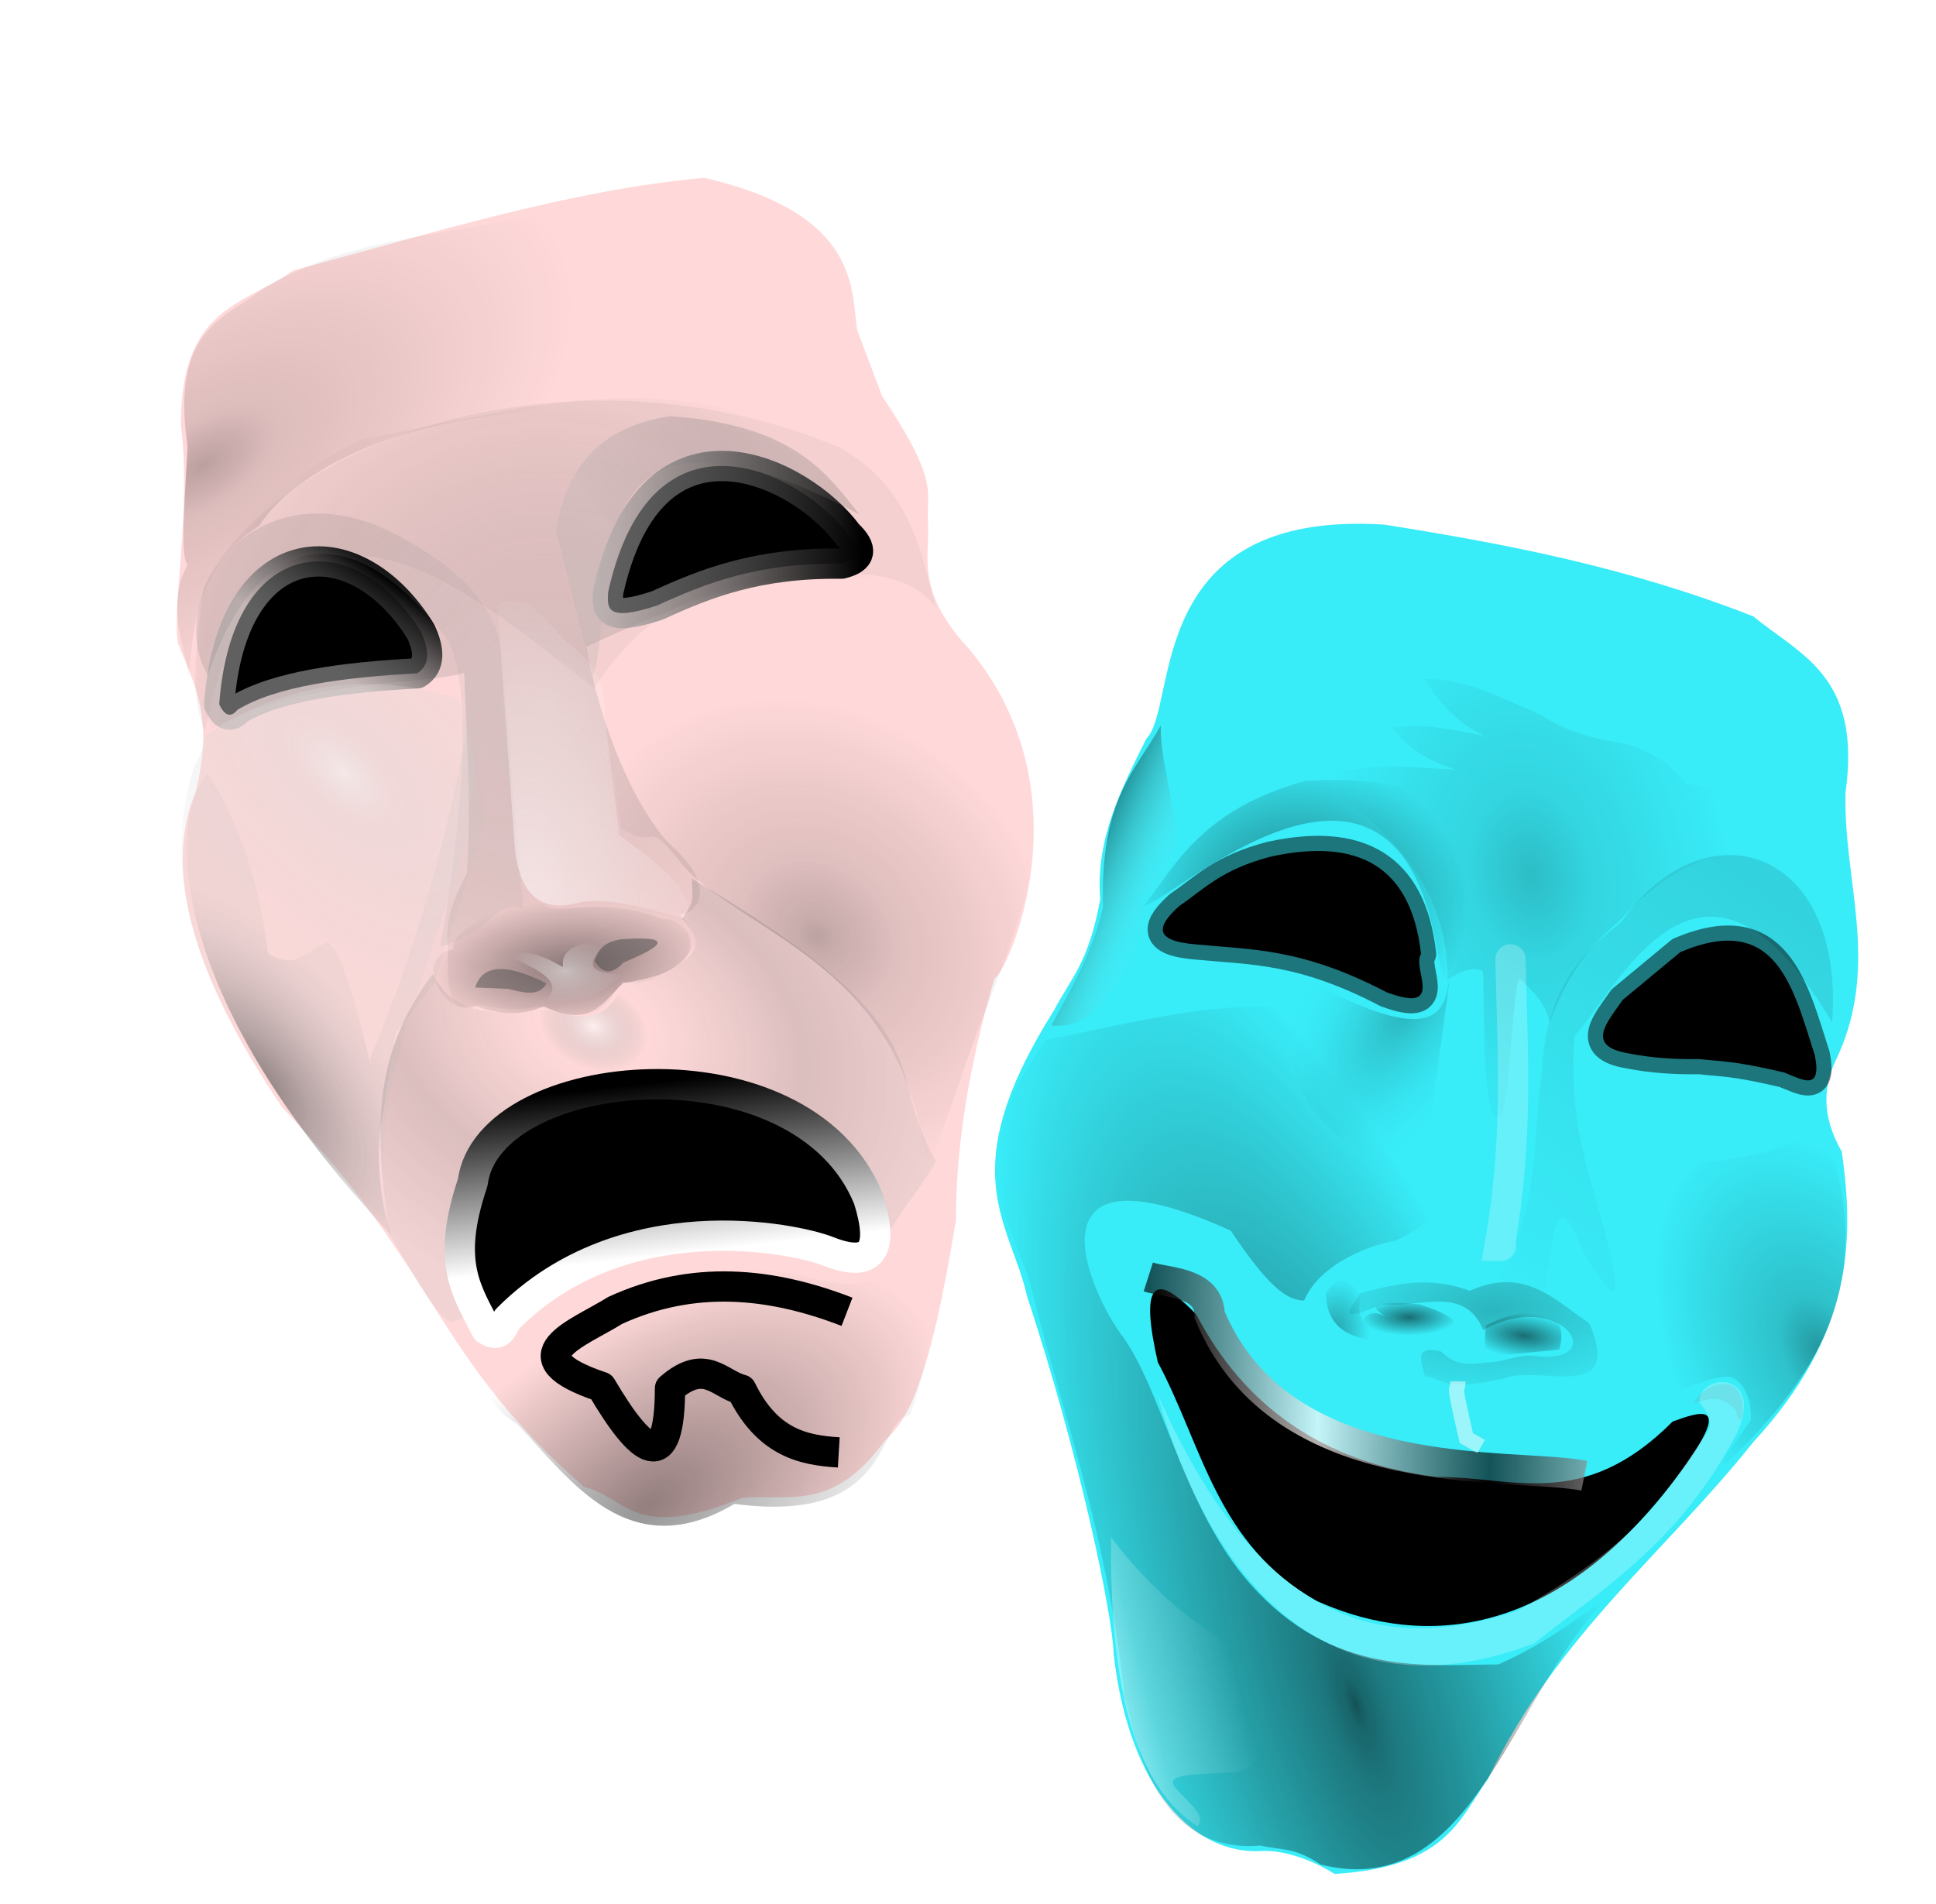
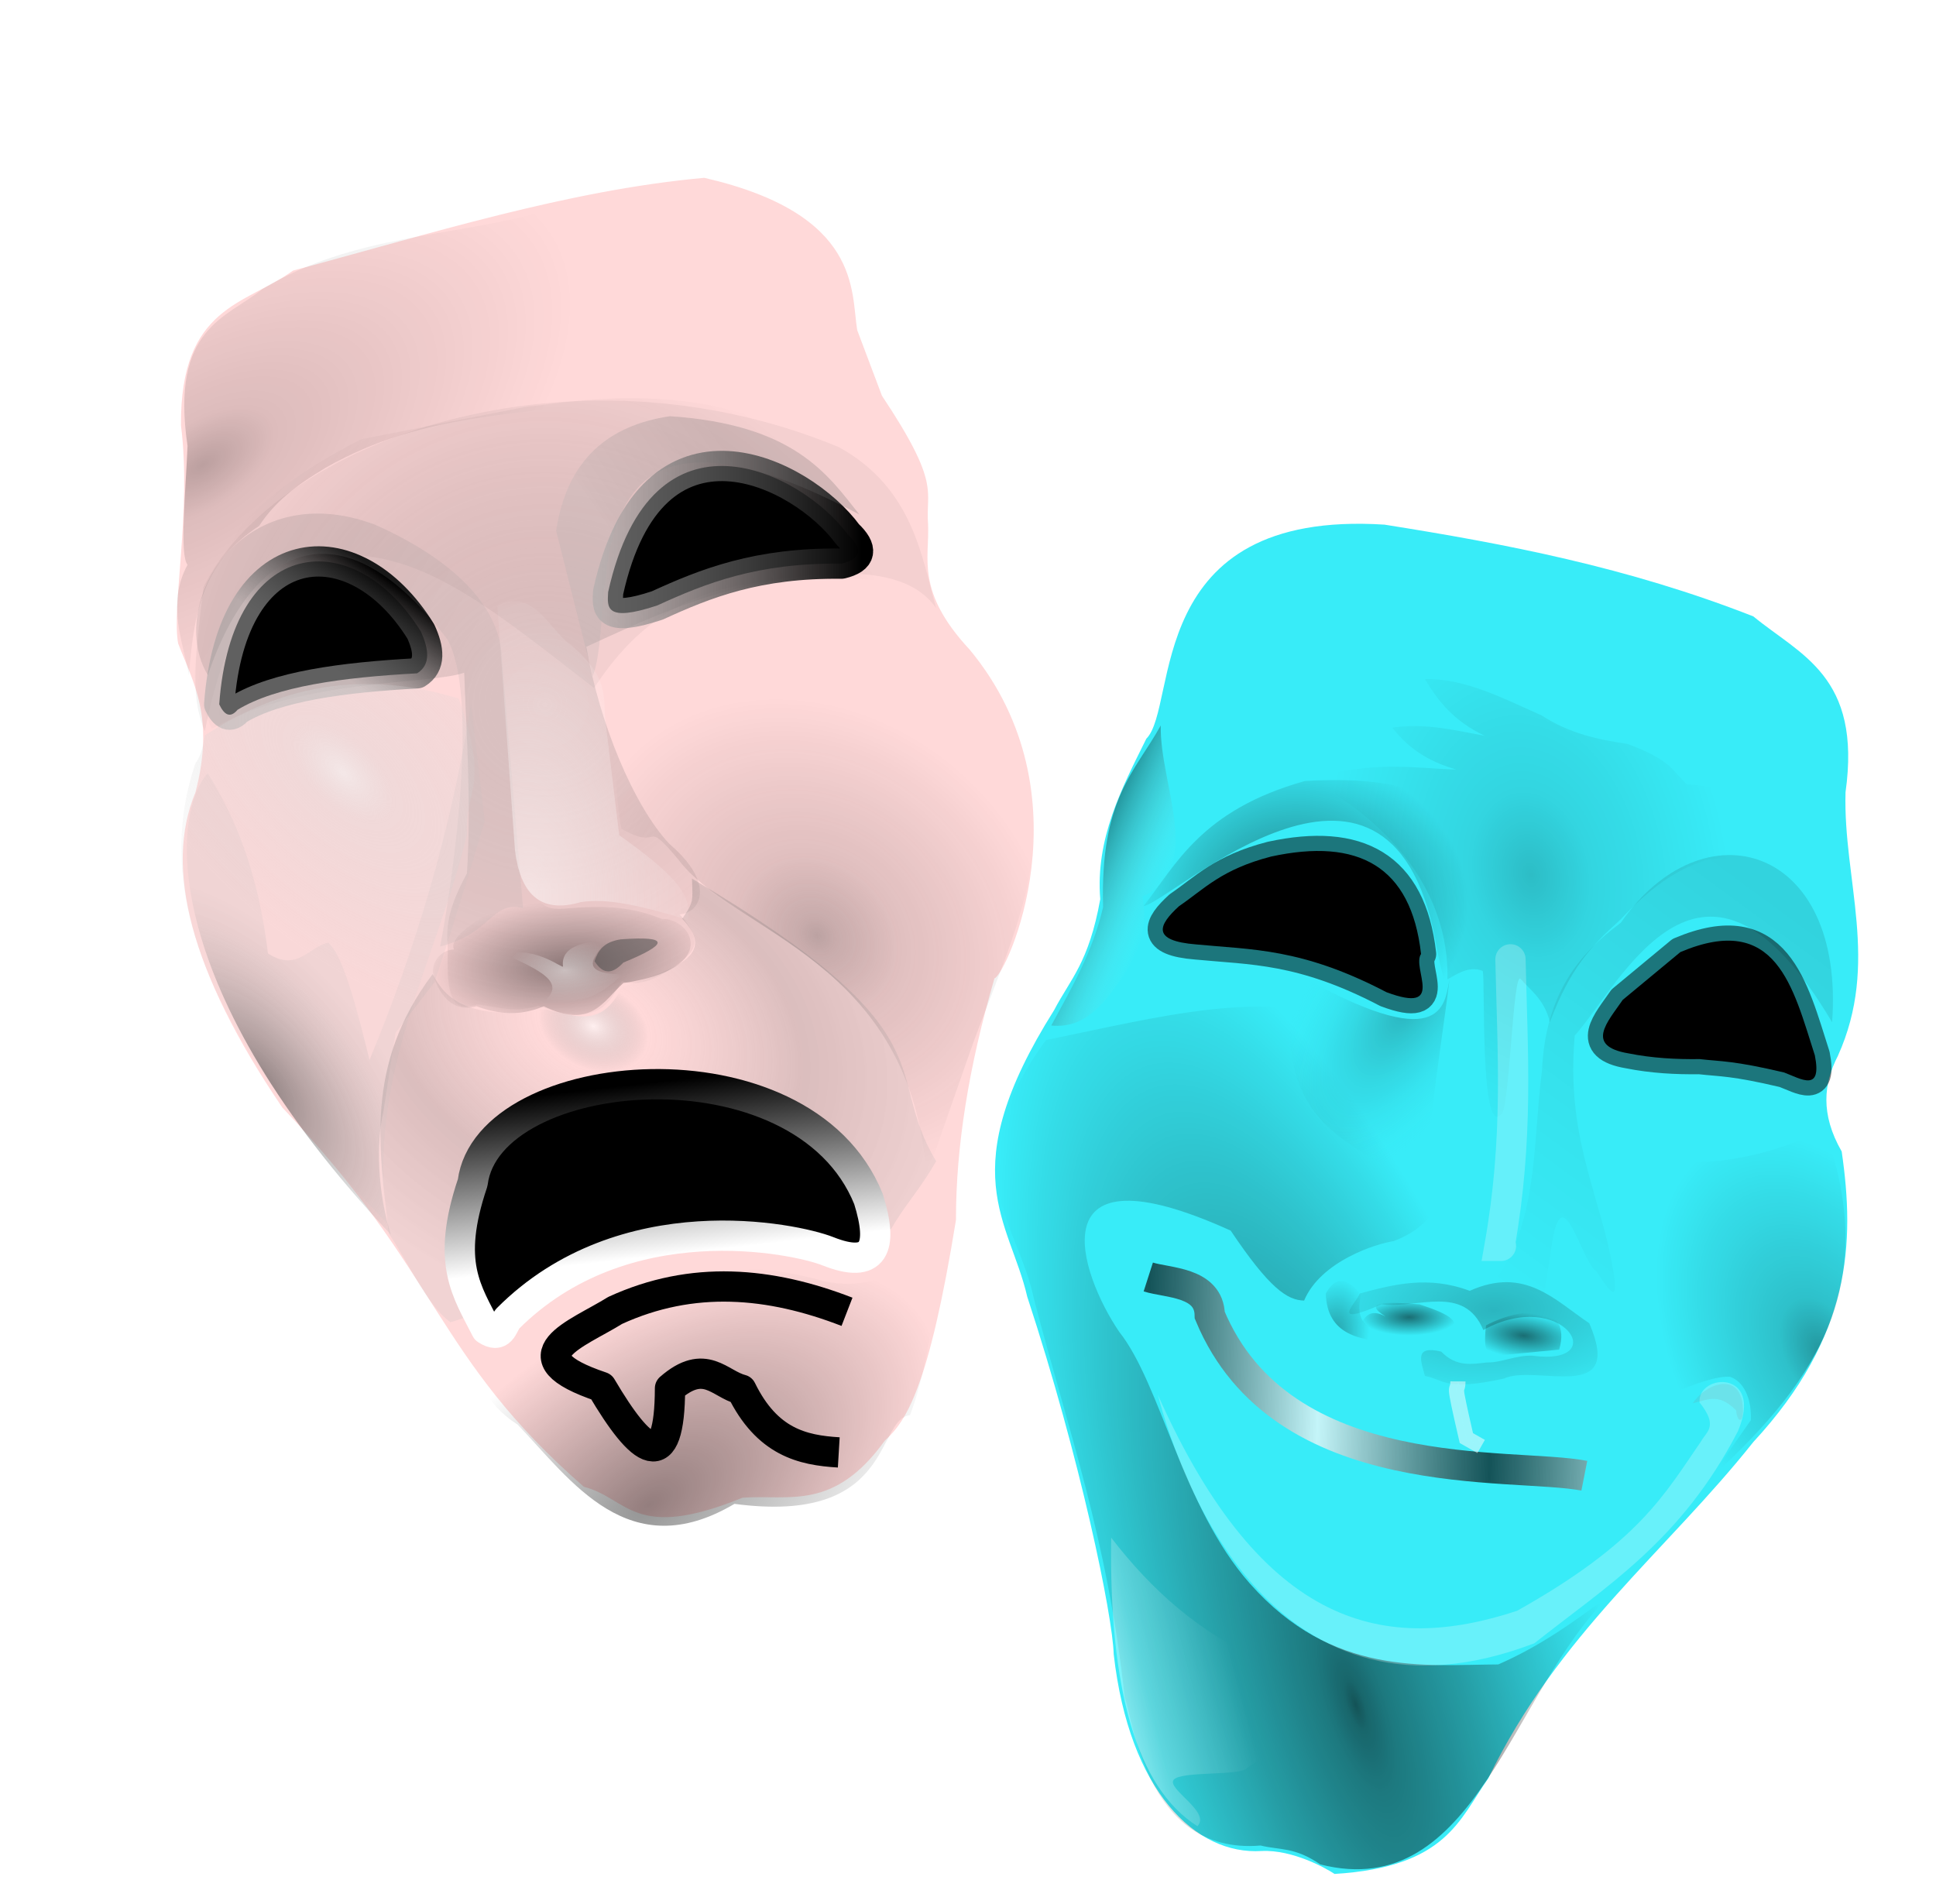
<svg xmlns="http://www.w3.org/2000/svg" xmlns:xlink="http://www.w3.org/1999/xlink" viewBox="0 0 127.883 125.786">
  <defs>
    <filter id="filter-1">
      <feGaussianBlur stdDeviation="1.002" />
    </filter>
    <filter id="filter-2">
      <feGaussianBlur stdDeviation=".451" />
    </filter>
    <filter id="filter-3">
      <feGaussianBlur stdDeviation=".747" />
    </filter>
    <filter id="filter-4">
      <feGaussianBlur stdDeviation=".539" />
    </filter>
    <filter id="ap" x="-.23" y="-.402" width="1.46" height="1.804">
      <feGaussianBlur stdDeviation="3.633" />
    </filter>
    <filter id="filter-5" x="-.054" y="-.118" width="1.108" height="1.236">
      <feGaussianBlur stdDeviation="1.277" />
    </filter>
    <filter id="filter-6" x="-.817" y="-.041" width="2.633" height="1.082">
      <feGaussianBlur stdDeviation=".662" />
    </filter>
    <filter id="filter-7" x="-.426" y="-.161" width="1.853" height="1.321">
      <feGaussianBlur stdDeviation=".57" />
    </filter>
    <filter id="filter-8" x="-.065" y="-.11" width="1.13" height="1.22">
      <feGaussianBlur stdDeviation=".955" />
    </filter>
    <linearGradient id="gradient-1">
      <stop stop-opacity=".537" offset="0" />
      <stop stop-opacity="0" offset="1" />
    </linearGradient>
    <linearGradient id="gradient-2">
      <stop stop-color="#a8a8a8" stop-opacity=".57" offset="0" />
      <stop offset="1" />
    </linearGradient>
    <linearGradient id="gradient-3">
      <stop stop-color="#6a6a6a" stop-opacity=".393" offset="0" />
      <stop stop-color="#ababab" stop-opacity=".383" offset="1" />
    </linearGradient>
    <linearGradient id="gradient-4">
      <stop stop-color="#fffcfc" stop-opacity=".519" offset="0" />
      <stop stop-color="#fff" stop-opacity="0" offset="1" />
    </linearGradient>
    <linearGradient id="gradient-5">
      <stop stop-opacity=".421" offset="0" />
      <stop stop-opacity=".208" offset="0.5" />
      <stop stop-opacity="0" offset="1" />
    </linearGradient>
    <linearGradient id="z" x1="494.07" x2="491.53" y1="306.89" y2="284.39" gradientUnits="userSpaceOnUse" gradientTransform="matrix(0.508, 0, 0, 0.505, -207.608, -71.996)">
      <stop stop-color="#fff" offset="0" />
      <stop offset="1" />
    </linearGradient>
    <linearGradient id="y" x1="230.25" x2="252.75" y1="278.24" y2="278.99" gradientUnits="userSpaceOnUse" spreadMethod="reflect" gradientTransform="matrix(0.508, 0, 0, 0.505, -41.262, -49.656)">
      <stop stop-opacity=".645" offset="0" />
      <stop stop-color="#3f3e3e" stop-opacity=".659" offset="0.25" />
      <stop stop-color="#7f7c7c" stop-opacity=".674" offset="0.5" />
      <stop stop-color="#fff9f9" stop-opacity=".706" offset="1" />
    </linearGradient>
    <linearGradient id="gradient-6" x1="56.212" x2="61.767" y1="2185" y2="2183.6" gradientUnits="userSpaceOnUse" gradientTransform="matrix(1.474, 0, 0, 1.474, -8.91, -3106.408)">
      <stop stop-color="#fff" stop-opacity=".444" offset="0" />
      <stop stop-color="#fff" stop-opacity=".22" offset="0.284" />
      <stop stop-color="#fff" stop-opacity="0" offset="1" />
    </linearGradient>
    <linearGradient id="af" x1="55.082" x2="58.348" y1="2145.8" y2="2147.2" gradientUnits="userSpaceOnUse" gradientTransform="matrix(1.474, 0, 0, 1.474, -8.91, -3106.408)">
      <stop stop-opacity=".355" offset="0" />
      <stop stop-color="#bdfffc" stop-opacity="0" offset="1" />
    </linearGradient>
    <linearGradient id="ae" x1="86.887" x2="74.047" y1="2148.3" y2="2165.8" gradientUnits="userSpaceOnUse" gradientTransform="matrix(1.474, 0, 0, 1.474, -8.91, -3106.408)">
      <stop stop-opacity=".107" offset="0" />
      <stop stop-opacity="0" offset="1" />
    </linearGradient>
    <linearGradient id="ad" x1="449.2" x2="457.72" y1="229.03" y2="217.24" gradientUnits="userSpaceOnUse" gradientTransform="matrix(0.479, 0, 0, 0.477, -194.946, -66.395)" xlink:href="#gradient-2" />
    <linearGradient id="ac" x1="486.2" x2="523.55" gradientUnits="userSpaceOnUse" gradientTransform="matrix(0.467, 0, 0, 0.465, -187.605, -64.331)" xlink:href="#gradient-2" />
    <linearGradient id="ab" x1="36.343" x2="31.035" y1="2130.7" y2="2134.4" gradientUnits="userSpaceOnUse" gradientTransform="matrix(1.474, 0, 0, 1.474, -5.765, -3111.649)" xlink:href="#gradient-3" />
    <linearGradient id="aa" x1="15.109" x2="24.988" y1="2136.4" y2="2142.1" gradientUnits="userSpaceOnUse" gradientTransform="matrix(1.474, 0, 0, 1.474, -5.765, -3111.649)" xlink:href="#gradient-3" />
    <radialGradient id="x" cx="264.43" cy="237.08" r="5.524" gradientTransform="matrix(-0.96, -0.651, 1.462, -2.135, 0.284, 744.714)" gradientUnits="userSpaceOnUse">
      <stop stop-opacity=".243" offset="0" />
      <stop stop-color="#38ecf8" stop-opacity="0" offset="1" />
    </radialGradient>
    <radialGradient id="w" cx="255.07" cy="273.04" r="4.696" gradientTransform="matrix(0.479, 0.053, -0.086, 0.767, -10.541, -134.856)" gradientUnits="userSpaceOnUse">
      <stop stop-opacity=".318" offset="0" />
      <stop stop-opacity="0" offset="1" />
    </radialGradient>
    <radialGradient id="t" cx="275.56" cy="265.53" r="16.309" gradientTransform="matrix(-0.809, 0.024, -0.012, -0.393, 324.787, 184.277)" gradientUnits="userSpaceOnUse">
      <stop stop-opacity=".229" offset="0" />
      <stop stop-opacity="0" offset="1" />
    </radialGradient>
    <radialGradient id="s" cx="242.55" cy="263.48" r="40.143" gradientTransform="matrix(-0.42, -1.279, 0.413, -0.134, 82.608, 458.157)" gradientUnits="userSpaceOnUse">
      <stop stop-opacity=".649" offset="0" />
      <stop stop-opacity=".569" offset="0.032" />
      <stop stop-opacity=".486" offset="0.113" />
      <stop stop-opacity=".326" offset="0.42" />
      <stop stop-opacity="0" offset="1" />
    </radialGradient>
    <radialGradient id="r" cx="293.07" cy="203.31" r="34.445" gradientTransform="matrix(0.093, 0.539, -0.375, 0.064, 150.097, -113.188)" gradientUnits="userSpaceOnUse">
      <stop stop-opacity=".201" offset="0" />
      <stop stop-opacity=".098" offset="0.296" />
      <stop stop-opacity="0" offset="1" />
    </radialGradient>
    <radialGradient id="q" cx="250.63" cy="217.09" r="22.16" gradientTransform="matrix(0.506, 0.033, -0.029, 0.438, -34.78, -43.76)" gradientUnits="userSpaceOnUse">
      <stop stop-opacity=".542" offset="0" />
      <stop stop-opacity=".271" offset="0.46" />
      <stop stop-opacity="0" offset="1" />
    </radialGradient>
    <radialGradient id="p" cx="313.66" cy="265.95" r="17.349" gradientTransform="matrix(-0.38, -0.796, 0.501, -0.237, 106.217, 401.996)" gradientUnits="userSpaceOnUse">
      <stop stop-opacity=".364" offset="0" />
      <stop stop-opacity=".18" offset="0.252" />
      <stop stop-opacity="0" offset="1" />
    </radialGradient>
    <radialGradient id="o" cx="435.22" cy="203.49" r="28.461" gradientTransform="matrix(0.283, 0.419, -0.816, 0.546, 56.245, -262.739)" gradientUnits="userSpaceOnUse">
      <stop stop-opacity=".266" offset="0" />
      <stop stop-opacity=".133" offset="0.194" />
      <stop stop-opacity="0" offset="1" />
    </radialGradient>
    <radialGradient id="n" cx="147.81" cy="247.9" r="37.298" gradientTransform="matrix(-0.224, 0.453, -0.612, -0.299, 224.026, 74.968)" gradientUnits="userSpaceOnUse">
      <stop stop-color="#fff" stop-opacity=".589" offset="0" />
      <stop stop-color="#7f7f7f" stop-opacity="0" offset="0.149" />
      <stop stop-color="#606060" stop-opacity=".228" offset="0.575" />
      <stop stop-color="#b9b9b9" stop-opacity=".201" offset="1" />
    </radialGradient>
    <radialGradient id="l" cx="176.13" cy="228.95" r="26.294" gradientTransform="matrix(0.377, -0.4, 0.478, 0.446, -121.855, 30.156)" gradientUnits="userSpaceOnUse">
      <stop stop-color="#423f3f" stop-opacity=".355" offset="0" />
      <stop stop-color="#312f2f" stop-opacity=".267" offset="0.076" />
      <stop stop-color="#211f1f" stop-opacity=".138" offset="0.337" />
      <stop stop-opacity="0" offset="1" />
    </radialGradient>
    <radialGradient id="k" cx="108.1" cy="244.84" r="19.956" gradientTransform="matrix(0.317, -0.253, 0.516, 0.641, -143.526, -57.992)" gradientUnits="userSpaceOnUse">
      <stop stop-color="#3b3b3b" stop-opacity=".575" offset="0" />
      <stop stop-color="#a3a3a3" stop-opacity=".184" offset="0.81" />
      <stop stop-color="#c7c1c1" stop-opacity=".173" offset="1" />
    </radialGradient>
    <radialGradient id="j" cx="104.79" cy="225.01" r="19.24" gradientTransform="matrix(-0.368, 0.421, -0.797, -0.742, 240.55, 173.877)" gradientUnits="userSpaceOnUse">
      <stop stop-color="#efefef" stop-opacity=".673" offset="0" />
      <stop stop-color="#d8d8d8" stop-opacity=".364" offset="0.203" />
      <stop stop-color="#d1d1d1" stop-opacity=".121" offset="1" />
    </radialGradient>
    <radialGradient id="gradient-7" cx="28.325" cy="2142.6" r="15.917" gradientUnits="userSpaceOnUse" gradientTransform="matrix(1.474, 0, 0, 1.474, -5.765, -3111.649)">
      <stop stop-color="#909090" stop-opacity=".257" offset="0" />
      <stop stop-opacity="0" offset="1" />
    </radialGradient>
    <radialGradient id="v" cx="279.92" cy="273.41" r="5.491" gradientTransform="matrix(0.703, 0.092, -0.037, 0.277, -86.022, -13.247)" gradientUnits="userSpaceOnUse" xlink:href="#gradient-1" />
    <radialGradient id="u" cx="264.44" cy="270.93" r="6.322" gradientTransform="matrix(0.508, 0, 0, 0.19, -41.262, 35.545)" gradientUnits="userSpaceOnUse" xlink:href="#gradient-1" />
    <radialGradient id="m" cx="143.15" cy="222.34" r="12.181" gradientTransform="matrix(0.988, -0.03, 0.054, 1.755, -118.473, -326.86)" gradientUnits="userSpaceOnUse" xlink:href="#gradient-4" />
    <radialGradient id="i" cx="157.89" cy="317.52" r="31.192" gradientTransform="matrix(0.578, -0.397, 0.221, 0.318, -118.548, 61.111)" gradientUnits="userSpaceOnUse" xlink:href="#gradient-5" />
    <radialGradient id="d-3" cx="146.7" cy="238.31" r="7.589" gradientTransform="matrix(0.508, 0, 0, 0.281, -37.219, -2.863)" gradientUnits="userSpaceOnUse" xlink:href="#gradient-4" />
    <radialGradient id="e-3" cx="146.97" cy="237.76" r="16.41" gradientTransform="matrix(0.604, -0.048, 0.022, 0.268, -56.505, 7.161)" gradientUnits="userSpaceOnUse" xlink:href="#gradient-5" />
  </defs>
  <g transform="matrix(0.176, 0, 0, 0.176, 0.507, -18.789)" style="" />
  <path d="M 11.722 42.538 C 12.74 45.168 14.136 47.421 12.862 52.331 C 10.79 57.283 12.481 64.17 18.609 73.201 C 29.081 84.203 28.638 89.644 38.547 98.273 C 41.47 99.01 41.821 101.94 49.06 98.995 C 52.127 98.776 55.097 99.906 58.486 95.207 C 59.934 93.894 61.414 91.621 63.199 80.597 C 63.191 75.795 64.035 70.484 65.736 64.662 C 66.481 64.47 72.066 52.54 64.105 42.899 C 60.493 39.017 61.47 36.895 61.355 34.602 C 61.175 32.439 62.251 32.036 58.305 26.125 L 56.673 21.796 C 56.253 19.258 56.967 14.093 46.523 11.695 C 37.46 12.517 28.396 15.403 19.334 17.828 C 16.213 20.103 11.848 20.148 11.902 28.109 C 12.62 33.703 11.26 40.187 11.721 42.539 L 11.722 42.538 Z" fill="#ffd9d9" stroke="#fff" stroke-linejoin="round" stroke-width=".103" />
  <path d="M 61.839 40.18 C 60.915 36.995 60.376 32.266 55.405 29.538 C 37.709 22.201 18.301 29.071 13.443 38.782 C 12.839 43.834 12.587 46.093 13.533 48.297 C 14.931 41.178 17.503 37.467 21.47 36.754 C 27.477 36.042 32.081 39.902 39.242 45.453 C 42.042 41.156 45.313 39.216 49.4 38.579 C 53.488 37.941 59.566 36.868 61.84 40.18 L 61.839 40.18 Z" fill-opacity=".045" />
  <path d="M 13.987 48.14 C 20.069 44.772 28.335 45.256 30.663 44.442 C 30.819 48.766 31.139 52.927 30.844 57.7 C 29.232 60.656 29.577 61.666 29.576 63.02 C 29.443 66.988 30.526 66.601 31.569 66.357 C 33.401 66.617 33.986 66.899 35.557 66.447 C 39.847 68.058 40.328 65.892 41.086 64.824 C 42.415 65.252 43.744 64.469 45.073 63.471 C 45.79 62.836 46.532 62.213 44.892 60.405 C 46.16 60.369 47.402 58.466 44.222 55.758 C 41.854 53.235 39.588 47.752 38.729 42.728 C 45.202 39.75 50.439 37.385 58.305 38.399 C 59.846 37.399 59.581 36.144 58.395 34.882 C 52.23 23.308 36.954 26.778 34.831 26.856 L 23.865 29.02 C 7.87 37.074 13.423 46.812 13.986 48.14 L 13.987 48.14 Z" fill="url(#gradient-7)" />
  <path d="M 28.614 64.312 C 28.504 63.698 28.999 62.783 29.982 62.719 C 29.496 61.639 33.36 59.622 34.584 59.337 C 35.808 59.052 35.417 60.178 37.25 60.028 C 39.084 59.877 41.284 59.708 43.713 60.705 C 45.691 60.634 47.671 63.999 41.175 64.944 C 39.865 66.114 39.055 68.032 35.919 66.477 C 34.439 67.119 32.958 67.036 31.478 66.477 C 29.495 67.056 28.72 64.9 28.614 64.312 L 28.614 64.312 Z" fill="url(#e-3)" />
  <path d="M 14.481 46.53 C 15.292 35.303 23.378 34.608 27.795 41.712 C 28.345 42.914 28.45 43.92 27.553 44.482 C 22.599 44.754 18.239 45.342 15.692 46.891 C 15.2 47.47 14.812 47.232 14.481 46.53 L 14.481 46.53 Z" filter="url(#filter-4)" stroke="url(#ad)" stroke-linejoin="round" stroke-width="2" />
  <path d="M 40.171 39.117 C 43.054 26.077 53.015 31.234 55.991 35.299 C 56.991 36.247 56.938 36.915 55.578 37.237 C 50.041 37.173 46.633 38.522 43.418 39.998 C 39.95 41.149 40.117 40.099 40.171 39.117 L 40.171 39.117 Z" filter="url(#filter-8)" stroke="url(#ac)" stroke-linejoin="round" stroke-width="2" />
  <path d="M 13.728 44.602 C 16.778 35.588 22.815 33.333 29.556 42.243 C 31.589 45.91 30.053 57.34 29.074 62.531 C 32.508 61.654 32.478 59.472 34.553 59.989 L 33.145 43.518 C 33.023 38.538 26.735 35.528 24.75 34.654 C 15.991 31.389 10.935 39.931 13.727 44.602 L 13.728 44.602 Z" fill="url(#aa)" opacity=".438" />
  <path d="M 56.764 33.989 C 54.667 31.333 52.462 28.048 44.257 27.496 C 40.162 28.103 37.449 30.379 36.735 35.071 L 39.153 44.67 C 40.912 40.196 36.844 23.414 56.765 33.989 L 56.764 33.989 Z" fill="url(#ab)" opacity=".619" />
-   <path d="M 31.387 65.239 C 31.866 63.7 33.445 63.621 36.1 64.968 C 35.58 65.899 34.549 65.56 33.562 65.329 L 31.387 65.239 Z" fill="#4c4c4c" fill-opacity=".484" />
  <path d="M 41.175 63.591 C 44.073 62.401 44.376 61.806 40.994 62.058 C 39.823 62.242 39.49 62.842 39.272 63.501 C 39.907 64.502 40.541 64.264 41.175 63.591 L 41.175 63.591 Z" fill="#4c4c4c" fill-opacity=".529" />
  <path d="M 33.381 63.028 C 35.382 62.479 37.239 64.063 37.188 63.84 C 37.009 62.3 39.131 62.225 40.036 62.094 C 39.461 63.076 37.937 64.284 41.085 64.381 C 38.952 66.573 37.386 66.053 35.647 66.365 C 37.826 64.902 35.307 64 33.381 63.028 L 33.381 63.028 Z" fill="url(#d-3)" />
  <path d="M 34.378 88.529 C 40.383 84.097 47.042 82.591 54.497 84.651 C 56.517 85.093 59.505 84.775 60.116 81.946 C 60.962 80.309 61.627 78.838 62.473 78.879 C 61.753 86.925 61.28 90.326 60.116 93.489 C 57.823 93.74 59.104 100.764 48.516 99.351 C 41.526 103.487 37.737 97.81 34.196 94.121 C 31.833 92.592 31.75 91.006 31.206 89.701 C 30.078 89.202 33.189 90.394 34.378 88.529 L 34.378 88.529 Z" fill="url(#i)" />
  <path d="M 13.533 48.582 C 17.718 45.85 23.166 43.95 30.299 46.151 C 32.415 52.137 30.662 52.135 30.843 55.127 C 28.839 63.6 24.161 71.039 25.586 80.839 C 12.436 67.17 10.405 57.914 12.898 50.453 C 13.11 50.094 13.321 49.897 13.533 48.583 L 13.533 48.582 Z" fill="url(#j)" />
  <path d="M 13.714 51.088 C 15.566 54.017 17.055 57.667 17.702 62.992 C 19.667 64.227 20.378 62.551 21.69 62.271 C 22.268 62.896 22.884 63.747 24.409 70.027 C 27.43 62.739 29.784 54.977 31.115 46.489 L 32.022 54.245 C 30.315 59.978 29.395 62.839 28.696 64.896 L 26.131 68.224 L 25.315 73.509 C 24.854 75.438 24.922 78.739 25.823 81.571 C 10.534 65.349 11.232 53.884 13.715 51.088 L 13.714 51.088 Z" fill="url(#k)" />
  <path d="M 40.088 44.602 C 49.549 40.303 57.242 40.878 63.561 45.233 C 71.591 53.73 67.426 60.145 64.105 69.404 L 61.205 77.701 C 60.195 63.353 48.453 61.648 44.801 56.778 C 42.414 53.929 43.811 56.295 41.062 54.763 C 40.58 52.87 40.573 46.448 40.089 44.603 L 40.088 44.602 Z" fill="url(#l)" />
  <path d="M 32.854 40.033 C 35.201 38.714 36.451 41.796 37.641 42.55 C 40.333 44.781 39.815 46.141 39.998 47.691 L 40.904 55.177 C 44.276 57.589 45.812 59.056 45.436 60.768 C 42.414 59.865 40.199 59.315 38.366 59.596 C 35.607 60.408 34.363 58.958 34.016 56.169 L 32.854 40.033 Z" fill="url(#m)" />
  <path d="M 55.949 86.663 C 50.843 84.685 45.738 84.231 40.632 86.573 C 38.13 88.138 33.724 89.601 39.726 91.623 C 42.39 96.141 44.242 97.501 44.257 91.714 C 46.575 89.689 47.522 91.436 48.97 91.804 C 50.667 95.268 52.993 95.808 55.405 95.952" fill="none" filter="url(#ap)" stroke="#000" stroke-linejoin="round" stroke-width="2" />
  <path d="M 28.577 64.354 C 24.042 70.389 25.066 75.921 25.677 81.489 C 27.028 83.477 28.189 86.22 29.755 87.351 C 37.957 84.969 31.772 79.332 58.847 81.218 C 59.848 79.481 60.749 78.629 61.838 76.709 C 58.214 70.724 63.156 68.393 45.706 58.04 C 45.768 59.562 45.817 59.588 45.061 60.7 C 47.559 63.302 44.075 64.057 41.042 65.272 C 39.746 67.9 38.064 67.139 36.07 66.679 C 30.915 67.469 29.423 65.969 28.577 64.353 L 28.577 64.354 Z" fill="url(#n)" />
  <path d="M 32.12 87.825 C 30.842 85.303 29.424 83.444 31.223 78.131 C 32.221 70.224 52.997 68.337 57.37 79.216 C 58.363 82.4 57.782 83.89 54.678 82.659 C 52.499 81.798 41.189 79.436 33.53 87.123 C 33.188 87.579 33.097 88.473 32.12 87.825 L 32.12 87.825 Z" filter="url(#filter-1)" stroke="url(#z)" stroke-linejoin="round" stroke-width="2" />
  <path d="M 17.321 19.101 C 15.021 21.008 11.227 21.59 12.387 29.457 C 12.262 32.531 11.849 36.657 12.387 37.314 C 10.967 39.929 12.121 42.462 12.477 44.635 C 12.839 39.947 13.561 37.068 17.118 34.747 C 18.162 33.14 19.529 32.092 21.538 30.886 C 28.063 27.189 34.25 27.529 40.558 26.422 L 36.072 13.923 C 29.971 15.691 23.422 15.425 17.321 19.101 L 17.321 19.101 Z" fill="url(#o)" />
  <path d="M 91.455 34.66 C 99.45 35.93 107.489 37.457 115.817 40.721 C 118.919 43.28 122.984 44.659 121.907 52.337 C 121.738 58.145 124.192 63.58 121.4 69.76 C 120.464 71.574 120.23 73.588 121.654 76.073 C 122.526 82.088 122.301 88.252 115.817 95.265 C 110.08 102.485 102.924 107.943 98.307 117.487 C 96.394 120.193 95.559 123.342 88.156 123.8 C 87.614 123.439 85.398 122.185 83.335 122.285 C 79.002 122.556 74.6 118.386 73.565 109.28 C 73.502 106.773 71.372 96.352 67.855 85.668 C 66.692 80.613 62.874 77.46 69.632 66.73 C 70.702 64.677 71.917 63.626 72.677 59.407 C 72.355 55.428 74.069 52.124 75.722 48.801 C 77.868 46.662 75.444 33.636 91.455 34.66 Z" fill="#38ecf8" />
-   <path d="M 79.02 86.842 C 82.178 92.864 87.325 96.601 94.881 97.574 C 99.898 97.521 104.53 99.892 110.487 93.913 C 112.426 93.204 114.202 92.657 111.502 96.564 C 102.264 109.611 92.658 108.304 87.013 105.781 C 80.369 102.08 79.443 95.533 76.482 89.998 C 75.333 84.974 76.11 83.786 79.02 86.842 Z" />
  <path d="M 77.88 59.867 C 79.577 58.707 80.697 57.431 83.971 56.585 C 89.702 55.343 93.211 57.197 93.868 63.024 C 93.223 63.95 95.552 67.028 91.584 65.549 C 85.981 62.619 82.686 62.75 79.022 62.393 C 76.022 62.153 76.521 61.109 77.88 59.867 Z" filter="url(#filter-2)" stroke="#000" stroke-linejoin="round" stroke-opacity=".498" stroke-width="2" />
  <path d="M 107.191 66.054 L 110.997 62.898 C 117.357 60.208 118.433 65.232 119.879 69.716 C 120.375 72.195 118.973 71.275 117.849 70.852 C 114.487 70.06 113.74 70.135 112.266 69.968 C 110.701 69.989 109.136 69.904 107.571 69.59 C 104.664 69.103 106.193 67.512 107.191 66.054 Z" filter="url(#filter-3)" stroke="#000" stroke-linejoin="round" stroke-opacity=".498" stroke-width="2" />
  <path d="M 121.019 67.532 C 112.5 53.121 107.115 64.96 104.017 68.416 C 103.466 74.957 105.47 78.449 106.428 83.189 C 107.141 86.812 106.16 85.003 105.413 83.946 C 104.43 83.286 103.175 77.549 102.495 82.305 L 101.987 85.588 C 100.676 84.875 99.365 85.193 98.054 85.461 C 101.703 81.41 101.195 75.834 101.86 70.688 C 102.09 65.651 104.315 62.997 107.062 60.966 C 112.527 53.074 121.881 55.832 121.019 67.531 L 121.019 67.532 Z" fill="url(#ae)" />
  <path d="M 112.899 97.75 L 115.652 93.824 C 115.721 92.347 115.14 91.234 114.273 90.956 C 111.122 90.762 103.471 97.368 106.872 85.566 C 106.11 81.841 103.867 75.166 104.588 74.392 C 106.18 75.37 107.845 76.924 109.282 76.664 C 113.383 77.128 117.087 76.305 120.511 74.581 C 124.527 85.565 119.207 91.903 112.898 97.75 L 112.899 97.75 Z" fill="url(#p)" />
  <path d="M 75.531 59.867 C 77.518 59.489 92.164 45.599 94.944 62.834 C 96.099 68.612 96.533 64.116 97.228 63.339 C 99.571 54.354 95.719 51.012 86.19 51.597 C 79.338 53.52 77.678 57.136 75.532 59.867 L 75.531 59.867 Z" fill="url(#q)" />
  <path d="M 76.674 47.927 C 76.594 51.86 79.602 57.386 75.468 59.227 C 75.72 60.722 75.698 62.353 73.946 64.846 C 72.791 66.446 71.591 67.964 69.441 67.75 C 70.776 65.284 72.185 62.874 72.867 59.922 C 72.66 52.74 74.978 51.005 76.674 47.927 Z" fill="url(#af)" />
  <path d="M 86.317 51.465 C 91.005 50.213 93.288 50.755 96.186 50.84 C 94.685 50.389 93.233 49.702 91.969 48.072 C 94.171 47.749 96.096 48.25 98.07 48.608 C 96.034 47.644 94.973 46.293 94.122 44.858 C 96.813 44.82 99.311 46.147 101.838 47.268 C 103.722 48.485 105.606 48.865 107.49 49.143 C 110.419 50.214 110.497 50.97 111.438 51.822 C 116.869 52.062 118.03 56.166 121.128 58.518 C 118.029 56.812 120.163 56.3 112.905 56.773 C 110.729 57.364 108.899 58.758 107.042 60.749 C 105.035 62.56 103.711 63.996 102.376 67.535 C 102.042 66.02 100.962 65.296 100.446 64.67 C 99.931 64.045 99.712 73.696 99.126 73.645 C 97.752 75.008 98.111 64.606 97.942 64.145 C 96.949 63.732 96.005 64.531 95.613 64.691 C 95.763 56.307 87.614 51.996 86.316 51.465 L 86.317 51.465 Z" fill="url(#r)" />
  <path d="M 69.091 68.711 C 76.5 67.201 83.541 65.26 89.405 67.559 C 96.54 68.784 96.99 70.981 97.104 74.497 C 95.684 78.152 95.323 80.766 92.054 81.993 C 90.921 82.157 87.247 83.307 86.143 85.92 C 85.039 85.9 83.856 85.123 81.293 81.299 C 68.346 75.435 71.31 84.137 73.936 87.995 C 76.691 91.459 78.098 99.559 82.549 104.602 C 88.022 110.796 94.123 109.98 98.967 109.959 C 101.674 108.783 103.937 107.178 106.414 105.316 C 99.814 111.694 97.5 125.779 87.214 123.172 C 85.521 122.004 84.53 122.234 83.267 121.922 C 75.521 122.587 74.789 113.069 74.295 112.19 C 73.197 101.759 70.479 94.229 68.284 85.763 C 67.227 80.719 62.88 77.262 69.091 68.711 Z" fill="url(#s)" />
  <path d="M 91.252 86.17 C 93.594 86.478 96.703 84.803 97.981 87.866 C 103.206 84.981 106.536 90.286 101.211 89.562 C 100.095 89.533 99.133 90.038 98.25 90.008 C 97.233 90.118 96.216 90.336 95.199 89.294 C 93.364 88.851 93.888 89.972 94.123 90.901 C 95.424 91.14 95.402 91.928 99.326 91.08 C 101.432 90.08 107.333 92.858 104.979 87.419 C 102.698 85.891 100.729 83.638 97.083 85.277 C 94.352 84.258 92.081 84.845 89.816 85.455 C 89.589 86.107 87.726 87.715 91.252 86.17 Z" fill="url(#t)" />
  <path d="M 89.816 87.598 C 90.147 86.995 90.489 86.412 91.521 86.973 C 89.945 85.983 91.554 85.983 93.764 86.17 C 95.686 86.794 97.059 87.453 95.199 88.312 C 93.232 88.19 92.833 88.708 89.816 87.598 Z" fill="url(#u)" />
  <path d="M 98.16 87.557 C 98.01 88.801 98.093 89.686 98.827 89.562 L 102.994 89.161 C 103.861 86.088 100.502 86.32 98.16 87.557 Z" fill="url(#v)" />
  <path d="M 73.398 101.582 C 76.053 105.03 79.224 107.878 83.312 109.662 C 86.246 111.397 87.17 113.531 82.37 116.805 C 81.96 117.339 78.014 116.985 77.529 117.578 C 77.043 118.171 80.018 119.712 79.095 120.644 C 75.043 118.086 73.265 111.519 73.398 101.582 Z" fill="url(#gradient-6)" />
  <path d="M 75.85 84.362 C 77.103 84.765 79.875 84.668 79.911 86.887 C 84.668 98.356 99.932 96.562 104.653 97.493" fill="none" filter="url(#filter-5)" stroke="url(#y)" stroke-width="2" />
  <path d="M 76.483 92.149 C 78.121 98.343 84.359 115.048 101.352 108.562 C 106.085 104.8 111.034 101.83 114.802 94.547 C 116.529 90.462 112.119 90.724 112.264 92.653 C 113.52 94.219 112.732 94.566 112.391 95.179 C 109.926 98.763 108.252 101.905 100.21 106.416 C 91.608 109.252 83.406 107.709 76.484 92.148 L 76.483 92.149 Z" fill="#fff" fill-opacity=".242" />
  <path d="M 111.818 92.708 C 112.774 92.494 113.504 91.985 114.685 93.176 C 114.726 93.97 115.227 94.15 115.115 92.851 C 114.873 90.527 112.577 91.479 111.818 92.708 Z" fill="#7d7d7d" fill-opacity=".132" />
  <path d="M 99.775 63.377 C 99.911 69.616 100.322 75.137 99.058 82.305 L 99.147 82.305" fill="none" filter="url(#filter-6)" stroke="#fff" stroke-linecap="round" stroke-opacity=".228" stroke-width="2" />
  <path d="M 87.573 85.455 C 88.133 84.47 88.841 84.176 89.906 85.545 C 89.294 88.108 91.35 87.75 92.239 88.67 C 89.811 88.592 87.665 88.191 87.573 85.456 L 87.573 85.455 Z" fill="url(#w)" />
  <path d="M 85.572 64.289 C 83.258 76.54 92.301 75.338 94.493 79.961 C 93.972 75.701 95.034 70.596 95.747 64.705 C 95.414 66.473 95.269 69.793 85.572 64.288 L 85.572 64.289 Z" fill="url(#x)" />
  <path d="M 96.304 91.261 C 96.299 92.246 95.877 90.739 96.861 95.006 L 97.837 95.56" fill="#38ecf8" filter="url(#filter-7)" stroke="#fff" stroke-opacity=".498" />
</svg>